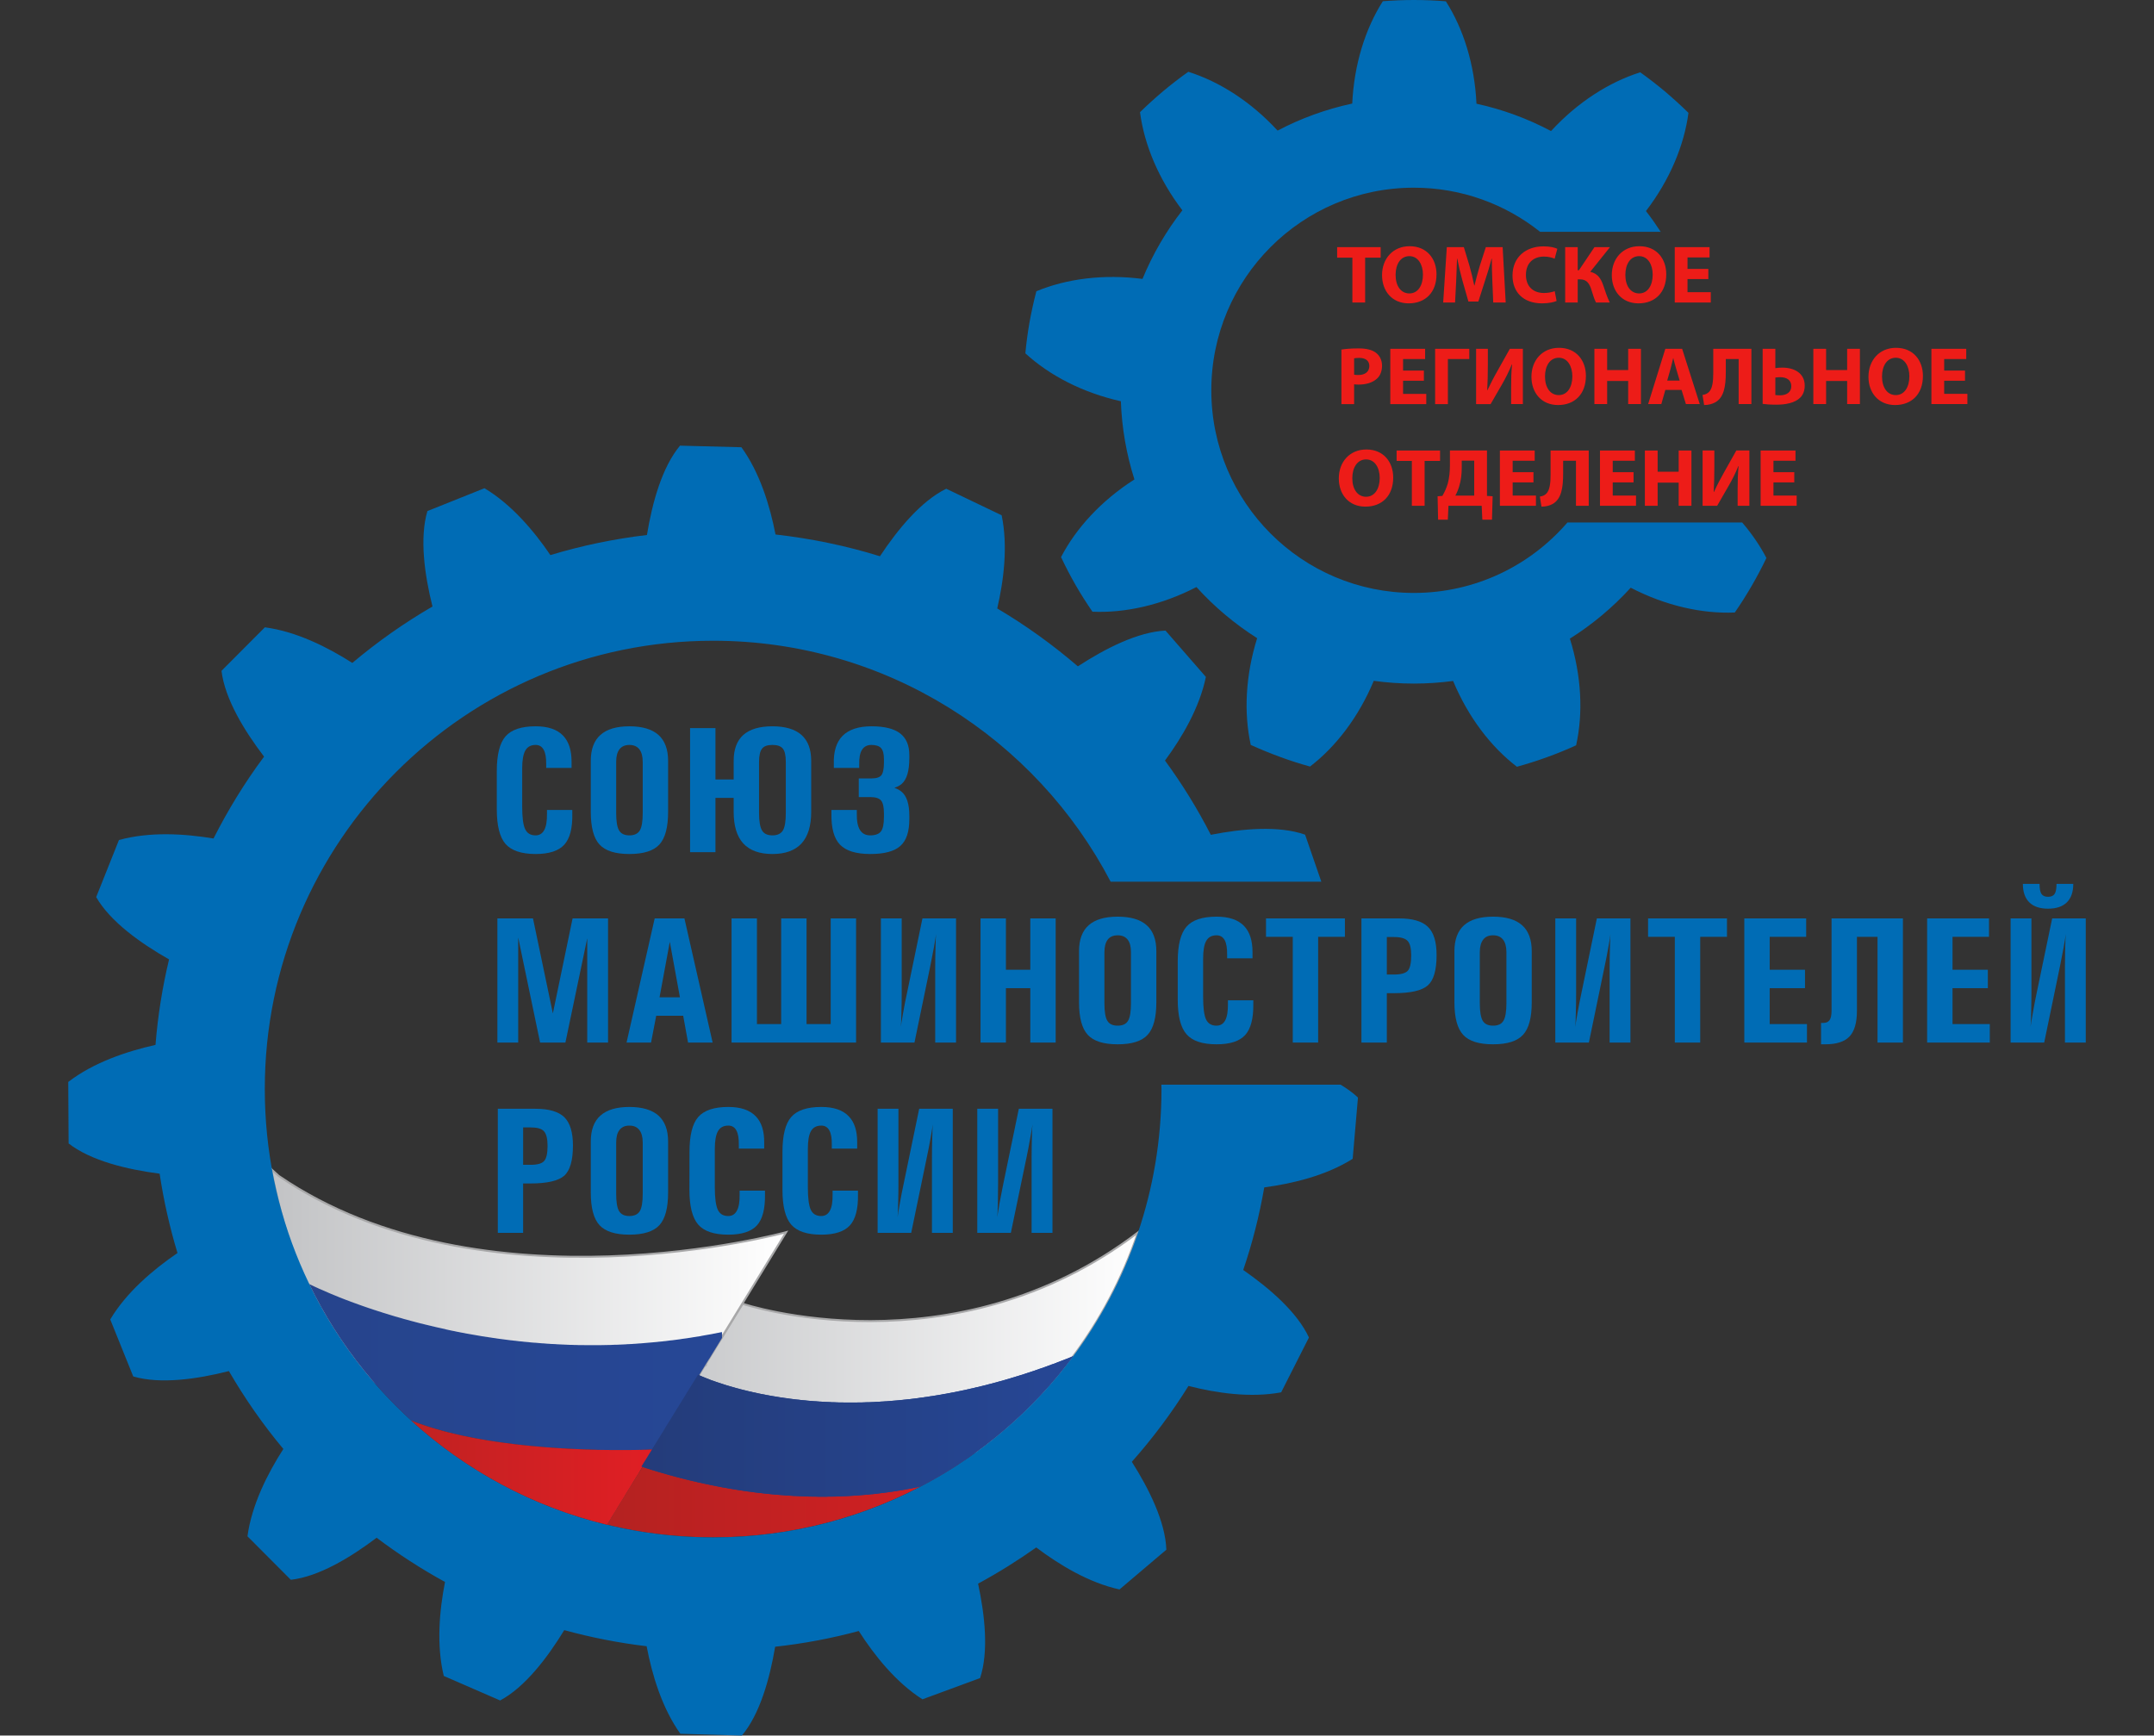
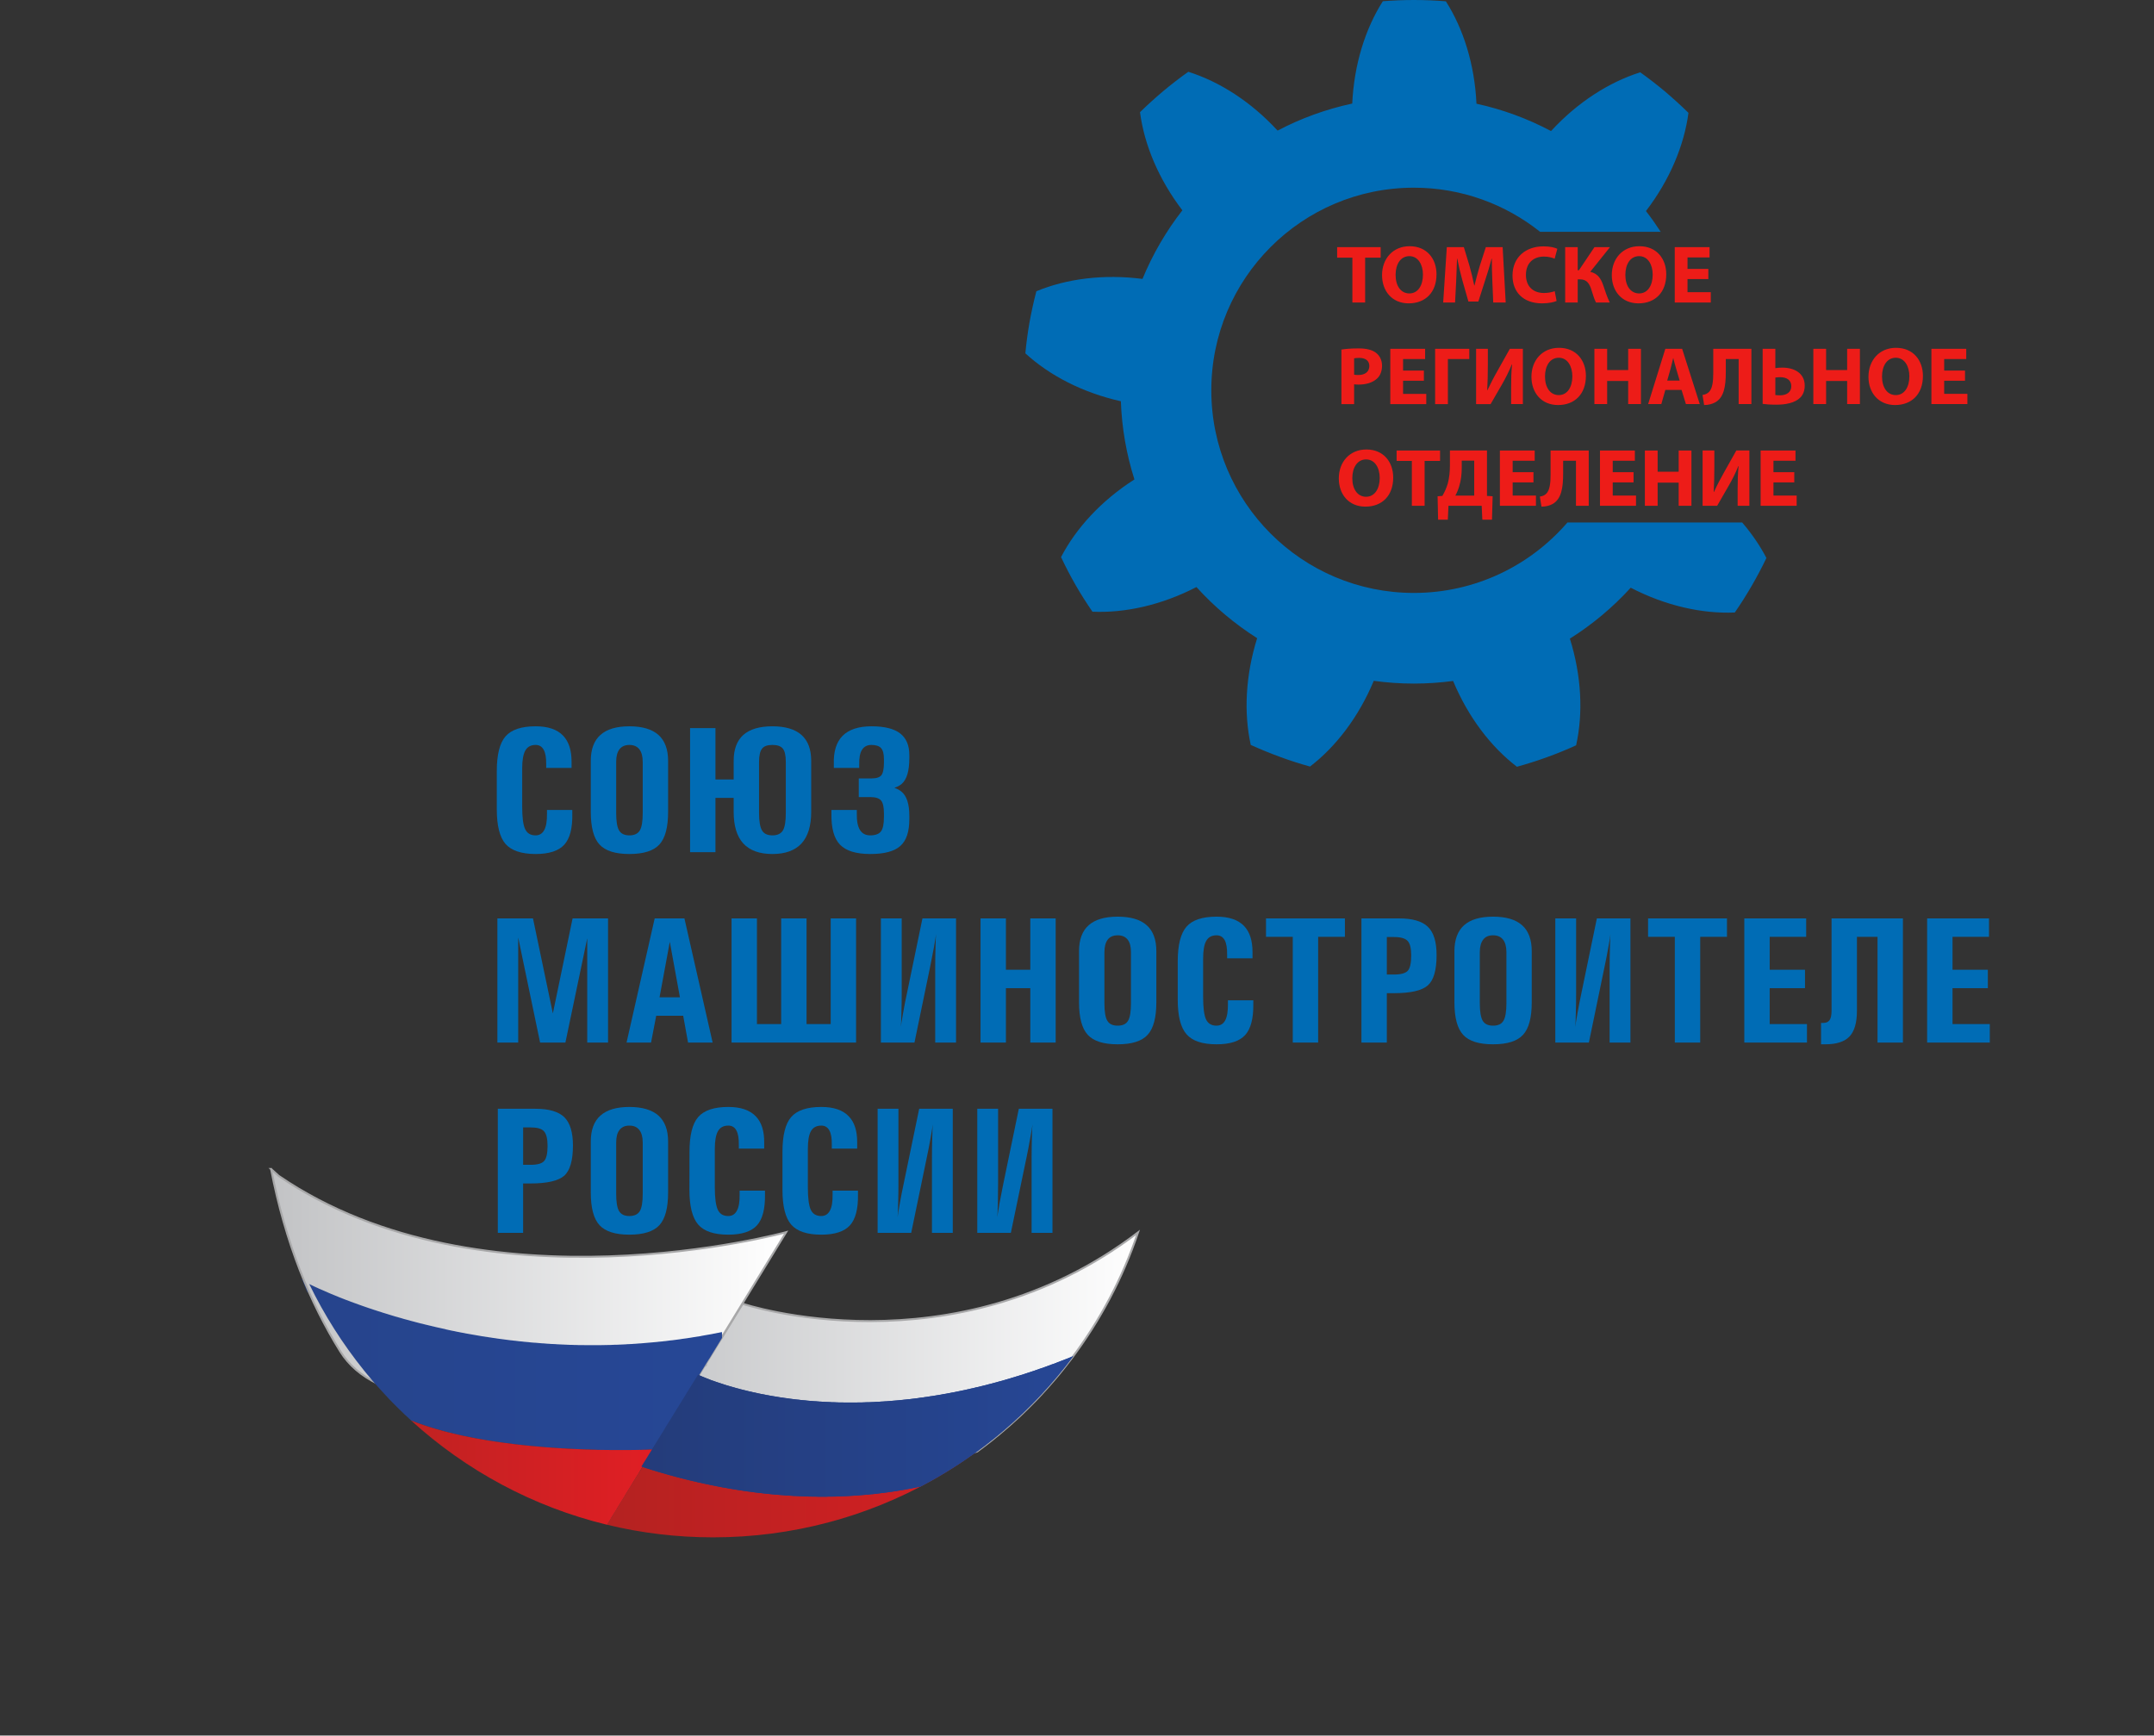
<svg xmlns="http://www.w3.org/2000/svg" xml:space="preserve" width="297mm" height="239.323mm" style="shape-rendering:geometricPrecision; text-rendering:geometricPrecision; image-rendering:optimizeQuality; fill-rule:evenodd; clip-rule:evenodd" viewBox="0 0 29700 23932">
  <rect x="0" y="0" width="29700" height="23932" fill="#333333" stroke="none" />
  <defs>
    <style type="text/css">  .str0 {stroke:#A8A8A9;stroke-width:27.31} .fil6 {fill:#006CB5} .fil4 {fill:#243C78} .fil3 {fill:#233B77} .fil9 {fill:#ED1C18;fill-rule:nonzero} .fil5 {fill:url(#id0)} .fil8 {fill:url(#id1)} .fil7 {fill:url(#id2)} .fil1 {fill:url(#id3)} .fil0 {fill:url(#id4)} .fil2 {fill:url(#id5)}  </style>
    <linearGradient id="id0" gradientUnits="userSpaceOnUse" x1="3737.84" y1="17720.9" x2="10839.1" y2="17720.9">
      <stop offset="0" style="stop-opacity:1; stop-color:#C2C3C5" />
      <stop offset="1" style="stop-opacity:1; stop-color:white" />
    </linearGradient>
    <linearGradient id="id1" gradientUnits="userSpaceOnUse" x1="5670.38" y1="20302.6" x2="9254.6" y2="20302.6">
      <stop offset="0" style="stop-opacity:1; stop-color:#C02222" />
      <stop offset="1" style="stop-opacity:1; stop-color:#E31E24" />
    </linearGradient>
    <linearGradient id="id2" gradientUnits="userSpaceOnUse" x1="4265.18" y1="18850.2" x2="9952.85" y2="18850.2">
      <stop offset="0" style="stop-opacity:1; stop-color:#26448C" />
      <stop offset="1" style="stop-opacity:1; stop-color:#264796" />
    </linearGradient>
    <linearGradient id="id3" gradientUnits="userSpaceOnUse" x1="9117.1" y1="18558.9" x2="15768.2" y2="18558.9">
      <stop offset="0" style="stop-opacity:1; stop-color:#C6C7C9" />
      <stop offset="1" style="stop-opacity:1; stop-color:white" />
    </linearGradient>
    <linearGradient id="id4" gradientUnits="userSpaceOnUse" x1="8369.12" y1="19097.2" x2="15691.6" y2="19097.2">
      <stop offset="0" style="stop-opacity:1; stop-color:#B42221" />
      <stop offset="1" style="stop-opacity:1; stop-color:#E31E24" />
    </linearGradient>
    <linearGradient id="id5" gradientUnits="objectBoundingBox" x1="0%" y1="47.869%" x2="104.047%" y2="47.869%">
      <stop offset="0" style="stop-opacity:1; stop-color:#243C7A" />
      <stop offset="1" style="stop-opacity:1; stop-color:#264796" />
    </linearGradient>
  </defs>
  <g id="Слой_x0020_1">
    <path class="fil0" d="M8804 20316l-29 48 -30 48 -29 48 -30 48 -29 48 -30 48 -29 48 -30 48 -29 48 -29 48 -30 48 -29 48 -30 48 -29 48 -23 37 1 0c469,114 959,174 1463,174 1090,0 2115,-282 3004,-778l19 -11c28,-15 55,-31 82,-46l1 -1 4 -2 1 -1 0 0 2 -1 1 -1 2 -1 0 0 2 -1 1 -1 2 -1 0 0 1 -1 2 -1 1 0 1 -1 1 0 3 -2 5 -3 6 -4 6 -3 2 -1 0 0 2 -2 2 -1 0 0 2 -1 2 -1 2 -1 2 -1 2 -1 0 -1 2 -1 2 -1 2 -1 3 -2 1 0 1 -1 2 -2 4 -2 1 0 1 -1 2 -1 10 -6 2 -1 2 -2c14,-8 28,-17 42,-25l2 -2 2 -1 1 0 1 -1 2 -1 2 -1 4 -3 0 0 2 -1 16 -10 9 -6 13 -8 2 -1 3 -2 1 -1 1 0c14,-9 28,-18 43,-28l1 0 0 -1 5 -3 1 -1 2 -1 1 0 0 -1 2 -1 1 0 2 -1 1 -1 2 -1 1 -1 0 0 2 -1 1 -1 2 -1 1 -1 2 -1 1 -1 1 0 1 -1 14 -9 2 -2 9 -5 4 -4 2 0 1 -1 1 -1 1 0 1 -1 2 -1 1 -1 2 -1 1 -1 1 -1 0 0 2 -1 1 -1 2 -1 1 -1 2 -1 1 -1 0 0 2 -1 1 -1 2 -1 1 -1 2 -1 1 -1 0 0 2 -1 1 -1 3 -2 2 -1 1 -1 0 0 2 -1 4 -3 1 -1c40,-27 80,-54 119,-82l1 -1 1 -1 3 -2 1 0 0 -1 2 -1 1 0 2 -1 1 -1 1 -1 2 -1 0 0 1 -1 1 -1 2 -1 1 -1 1 -1 2 -1 0 -1 1 0 2 -1 1 -1 1 -1 2 -1 1 -1 1 -1 0 0 2 -1 1 -1 1 -1 2 -1 1 -1 2 -1 0 0 1 -1 1 -1 2 -1 1 -1 1 -1 2 -1 2 -2 2 -1 1 -1 2 -1 0 0 0 -1 1 0 0 0 1 0 0 -1 0 0 1 0 0 0 1 -1 0 0 1 0 0 -1 0 0 1 0 0 -1 1 0 0 0 1 -1 0 0 1 0 0 -1 1 0 0 0 1 -1 0 0 0 0 0 0 1 -1 0 0 1 0 0 -1 1 0 0 0 1 -1 0 0 1 0 0 -1 0 0 1 0 0 -1 1 0 0 0 1 -1 0 0 0 0 1 0 0 -1 1 0 0 0 0 -1 1 0 0 0 1 -1 0 0 1 0 0 -1 1 0 0 0 1 -1 0 0 1 -1 1 -1 1 0 5 -4 1 -1 2 -1 0 0 1 -1 1 -1 6 -4 0 0 5 -4 1 -1 2 -1 1 -1 0 0 2 -2 2 -1 1 -1 1 -1 2 -1 0 0c12,-8 23,-17 35,-26l0 0 21 -16 1 -1 0 0c51,-38 101,-78 150,-118l1 -1 1 0 0 -1c21,-17 42,-34 63,-51l1 -1 0 0 1 -1 19 -16 1 -1 0 0 1 0 0 -1c360,-303 684,-646 966,-1022l17 -22 -1 0 -25 10 -24 10c-8,3 -16,6 -24,10 -8,3 -16,6 -24,9 -9,4 -17,7 -25,10 -8,3 -16,6 -24,9l-24 9 -25 10c-8,3 -16,6 -24,9 -8,3 -16,6 -24,10 -8,3 -16,5 -24,9 -8,3 -17,5 -25,8l-24 9 -24 9c-8,3 -16,6 -24,9 -9,3 -17,6 -25,9 -8,3 -16,6 -24,9 -8,2 -16,5 -24,8l-25 8 -24 9c-8,3 -16,6 -24,8 -8,3 -16,6 -24,9 -9,3 -17,5 -25,8 -8,3 -16,5 -24,8l-24 8 -25 8c-8,3 -16,5 -24,8 -8,3 -16,5 -24,8 -8,3 -16,5 -24,8 -9,2 -17,5 -25,7l-24 8 -24 7c-8,3 -16,5 -25,8 -8,2 -16,5 -24,7 -8,3 -16,5 -24,7 -8,3 -16,5 -24,8l-25 7c-8,2 -16,4 -24,7 -8,2 -16,5 -24,7l-24 7c-9,2 -17,4 -25,7 -8,2 -16,4 -24,6l-24 7c-8,2 -17,4 -25,7 -8,2 -16,4 -24,6 -8,3 -16,5 -24,7 -8,2 -16,4 -24,6l-25 6 -24 7c-8,2 -16,4 -24,6 -8,2 -17,4 -25,6 -8,2 -16,4 -24,6 -8,2 -16,4 -24,6l-24 6c-8,1 -17,3 -25,5 -8,2 -16,4 -24,6 -8,2 -16,4 -24,6 -8,2 -16,3 -25,5l-24 6 -24 5c-8,2 -16,4 -24,6l-25 5c-8,2 -16,3 -24,5 -8,2 -16,3 -24,5l-24 5c-9,2 -17,3 -25,5 -8,2 -16,3 -24,5 -8,2 -16,3 -24,5 -8,1 -16,3 -25,4l-24 5c-8,1 -16,3 -24,4 -8,2 -16,3 -24,5 -9,1 -17,3 -25,4 -8,2 -16,3 -24,4l-24 5c-8,1 -16,3 -25,4 -8,1 -16,3 -24,4l-24 4c-8,1 -16,3 -24,4l-25 4c-8,1 -16,2 -24,3 -8,2 -16,3 -24,4l-25 4c-8,1 -16,2 -24,3l-24 4 -24 3c-8,1 -17,2 -25,3l-24 4c-8,1 -16,2 -24,3l-24 3c-9,1 -17,2 -25,3 -8,1 -16,2 -24,3l-24 3c-8,0 -16,1 -25,2l-24 3 -24 2c-8,1 -16,2 -24,3 -9,1 -17,2 -25,2 -8,1 -16,2 -24,3l-24 2c-8,1 -16,1 -25,2 -8,1 -16,2 -24,2 -8,1 -16,1 -24,2 -8,1 -16,1 -24,2l-25 2c-8,0 -16,1 -24,2 -8,0 -16,1 -24,1 -8,1 -16,1 -25,2 -8,0 -16,1 -24,1l-24 2c-8,0 -16,1 -24,1 -8,1 -17,1 -25,1 -8,1 -16,1 -24,2l-24 1c-8,0 -16,0 -24,1 -9,0 -17,0 -25,1 -8,0 -16,0 -24,0l-24 1 -25 1c-8,0 -16,0 -24,1 -8,0 -16,0 -24,0 -8,0 -16,0 -24,0l-25 1c-8,0 -16,0 -24,0l-24 0c-8,0 -16,0 -25,0l-24 0c-8,0 -16,0 -24,0 -8,0 -16,0 -24,0 -9,0 -17,0 -25,0 -8,0 -16,-1 -24,-1 -8,0 -16,0 -24,0 -8,0 -17,0 -25,0 -8,-1 -16,-1 -24,-1 -8,0 -16,-1 -24,-1 -8,0 -16,0 -24,-1 -8,0 -17,0 -25,0 -8,-1 -16,-1 -24,-2l-24 -1c-8,0 -16,0 -24,-1 -9,0 -17,0 -25,-1 -8,0 -16,-1 -24,-1l-24 -2c-8,0 -17,-1 -25,-1 -8,-1 -16,-1 -24,-2 -8,0 -16,-1 -24,-2l-24 -1c-9,-1 -17,-2 -25,-2 -8,-1 -16,-1 -24,-2 -8,-1 -16,-2 -24,-2l-25 -2c-8,-1 -16,-2 -24,-3 -8,0 -16,-1 -24,-2 -8,-1 -16,-2 -24,-2l-25 -3c-8,-1 -16,-2 -24,-3 -8,0 -16,-1 -24,-2l-25 -3c-8,-1 -16,-2 -24,-3l-24 -3c-8,-1 -16,-2 -24,-3 -8,-1 -17,-2 -25,-4l-24 -3c-8,-1 -16,-2 -24,-3l-24 -4c-9,-1 -17,-2 -25,-3 -8,-2 -16,-3 -24,-4l-24 -4c-8,-1 -17,-3 -25,-4 -8,-1 -16,-3 -24,-4l-24 -4c-8,-2 -16,-3 -24,-4l-25 -5 -24 -4c-8,-2 -16,-3 -24,-5 -8,-1 -16,-3 -25,-5l-24 -4c-8,-2 -16,-4 -24,-5 -8,-2 -16,-4 -24,-5l-25 -6c-8,-1 -16,-3 -24,-5 -8,-2 -16,-3 -24,-5 -8,-2 -17,-4 -24,-6l-25 -5c-8,-2 -16,-4 -24,-6 -8,-2 -16,-4 -24,-6 -9,-2 -17,-4 -25,-6l-24 -6 -24 -6 -24 -7c-9,-2 -17,-4 -25,-6 -8,-3 -16,-5 -24,-7 -8,-2 -16,-4 -24,-7 -9,-2 -16,-4 -25,-7 -8,-2 -16,-4 -24,-7 -8,-2 -16,-5 -24,-7 -8,-2 -17,-5 -24,-7 -9,-3 -17,-5 -25,-8 -8,-3 -16,-5 -24,-8 -8,-2 -16,-5 -24,-8 -8,-2 -17,-5 -25,-8 -8,-2 -16,-5 -24,-8 -8,-3 -16,-5 -24,-8 -8,-3 -17,-6 -24,-9 -9,-3 -17,-6 -25,-8 -8,-4 -16,-7 -24,-9 -8,-4 -16,-7 -24,-10 -9,-3 -17,-6 -24,-9 -9,-3 -17,-7 -25,-10 -8,-3 -16,-7 -24,-10 -9,-3 -17,-7 -24,-10 -10,-4 -18,-8 -25,-11 -5,-2 -9,-4 -13,-6l-7 13 -30 48 -29 48 -30 47 -29 48 -29 48 -30 48 -29 48 -30 48 -29 48 -30 48 -29 48 -30 48 -29 48 -30 48 -29 48 -29 48 -30 48 -29 48 -30 48 -29 48 -30 48 -29 48 -30 48 -29 48 -30 48 -29 48 -29 48 -30 47zm1721 -2261l-2 -1 2 1 0 0zm-230 -60l-8 -2 4 1 4 1z" />
    <path class="fil1 str0" d="M9117 19807c0,0 2758,680 4355,208l15 -11c28,-21 56,-42 84,-63 15,-11 29,-22 43,-33 23,-18 45,-35 68,-53 15,-12 31,-25 46,-38 25,-19 49,-39 73,-60 16,-13 32,-27 48,-41 21,-17 41,-34 61,-52 16,-14 32,-29 48,-43 20,-18 39,-35 59,-53 18,-17 36,-34 55,-51 17,-17 35,-34 53,-51 18,-17 36,-35 53,-52 17,-16 33,-33 49,-49 19,-19 39,-39 58,-59 14,-15 29,-31 44,-46 20,-21 40,-42 59,-64 14,-15 27,-30 41,-45 20,-22 40,-44 59,-67 12,-13 24,-27 36,-41 21,-24 42,-49 63,-74 11,-13 21,-26 32,-39 21,-25 41,-50 61,-76 10,-13 21,-26 31,-40 21,-27 42,-54 63,-81 393,-522 705,-1107 917,-1738 -2561,1948 -5451,983 -5451,983l-1123 1829z" />
    <path class="fil2" d="M9164 19703l-24 40 -25 39 -24 40 -24 39 -25 39 -24 40 -24 39 -24 40 -25 39 -24 40 -24 39 -25 39 -24 40 -4 7 4 2c8,2 16,5 24,7l25 8 24 8c8,2 16,5 24,7 8,3 17,6 25,8 8,3 16,5 24,8 8,2 16,4 24,7l24 7 25 8c8,2 16,5 24,7l24 7c8,2 16,5 25,7l24 7 24 7c8,2 16,5 24,7 8,2 17,4 25,7 8,2 16,4 24,6 8,2 16,5 24,7l24 6c9,2 17,5 25,7 8,2 16,4 24,6 8,3 16,4 24,7 8,2 16,4 25,6l24 6c8,2 16,4 24,6 8,2 16,4 24,6 9,2 17,4 25,6 8,2 16,4 24,6l24 6 25 5c8,2 16,4 24,6 8,2 16,4 24,6 8,1 16,3 24,5l25 5c8,2 16,4 24,6 8,2 16,3 24,5 8,2 16,4 25,5 8,2 16,4 24,5l24 5 24 5c8,2 17,4 25,5 8,2 16,4 24,5 8,2 16,3 24,5l24 4c9,2 17,4 25,5 8,2 16,3 24,5 8,1 16,3 24,4 8,1 16,3 25,4l24 5c8,1 16,2 24,4 8,1 16,3 24,4 9,1 17,3 25,4 8,1 16,3 24,4l24 4c8,1 16,2 25,4 8,1 16,2 24,4 8,1 16,2 24,3 8,1 16,2 24,4l25 3c8,1 16,3 24,4l24 3c8,1 16,2 25,3l24 3c8,2 16,3 24,4 8,1 16,2 24,3 8,1 16,2 25,3l24 2 24 3c8,1 16,2 24,3l25 3c8,1 16,1 24,2l24 3c8,1 17,1 25,2 8,1 16,2 24,3 8,1 16,1 24,2 8,1 16,1 24,2l25 2c8,1 16,2 24,2l24 2c8,1 16,1 25,2l24 2c8,0 16,1 24,2 8,0 16,1 24,1 9,1 17,1 25,2l24 1 24 2c8,0 16,1 24,1 9,0 17,1 25,1l24 1 24 1c8,1 17,1 25,1 8,1 16,1 24,1 8,1 16,1 24,1l24 1c9,0 17,0 25,1l24 0c8,0 16,0 24,1l25 0c8,0 16,0 24,0l24 1c8,0 16,0 24,0l25 0c8,0 16,0 24,0l24 0 25 0 24 -1c8,0 16,0 24,0l24 0c9,-1 17,-1 25,-1l24 0c8,-1 16,-1 24,-1 8,0 16,-1 24,-1l25 -1 24 -1c8,0 16,0 24,-1 9,0 16,0 25,-1l24 -1c8,0 16,-1 24,-1l24 -2c9,0 17,-1 25,-1l24 -2c8,0 16,-1 24,-1 8,-1 16,-1 25,-2l24 -2c8,0 16,-1 24,-2l24 -2c9,0 17,-1 25,-2l24 -2c8,-1 16,-1 24,-2 8,-1 16,-2 25,-3l24 -2c8,-1 16,-2 24,-2l24 -3 25 -3c8,-1 16,-2 24,-3l24 -3c8,-1 16,-2 24,-3l25 -3 24 -3c8,-1 16,-2 24,-3l25 -4c8,-1 16,-2 24,-3 8,-1 16,-2 24,-4l24 -3c9,-2 17,-3 25,-4 8,-1 16,-3 24,-4l24 -4 25 -4c8,-1 16,-3 24,-4 8,-2 16,-3 24,-5l24 -4 25 -5c8,-1 16,-3 24,-4 8,-2 16,-3 24,-5l25 -5c8,-1 16,-3 24,-5 8,-1 16,-3 24,-5l24 -5 11 -2c830,-434 1548,-1051 2103,-1797l-1 0 -25 10 -24 10c-8,3 -16,6 -24,10 -8,3 -16,6 -24,9 -9,4 -17,7 -25,10 -8,3 -16,6 -24,9l-24 9 -25 10c-8,3 -16,6 -24,9 -8,3 -16,6 -24,10 -8,3 -16,5 -24,9 -8,3 -17,5 -25,8l-24 9 -24 9c-8,3 -16,6 -24,9 -9,3 -17,6 -25,9 -8,3 -16,6 -24,9 -8,2 -16,5 -24,8l-25 8 -24 9c-8,3 -16,6 -24,8 -8,3 -16,6 -24,9 -9,3 -17,5 -25,8 -8,3 -16,5 -24,8l-24 8 -25 8c-8,3 -16,5 -24,8 -8,3 -16,5 -24,8 -8,3 -16,5 -24,8 -9,2 -17,5 -25,7l-24 8 -24 7c-8,3 -16,5 -25,8 -8,2 -16,5 -24,7 -8,3 -16,5 -24,7 -8,3 -16,5 -24,8l-25 7c-8,2 -16,4 -24,7 -8,2 -16,5 -24,7l-24 7c-9,2 -17,4 -25,7 -8,2 -16,4 -24,6l-24 7c-8,2 -17,4 -25,7 -8,2 -16,4 -24,6 -8,3 -16,5 -24,7 -8,2 -16,4 -24,6l-25 6 -24 7c-8,2 -16,4 -24,6 -8,2 -17,4 -25,6 -8,2 -16,4 -24,6 -8,2 -16,4 -24,6l-24 6c-8,1 -17,3 -25,5 -8,2 -16,4 -24,6 -8,2 -16,4 -24,6 -8,2 -16,3 -25,5l-24 6 -24 5c-8,2 -16,4 -24,6l-25 5c-8,2 -16,3 -24,5 -8,2 -16,3 -24,5l-24 5c-9,2 -17,3 -25,5 -8,2 -16,3 -24,5 -8,2 -16,3 -24,5 -8,1 -16,3 -25,4l-24 5c-8,1 -16,3 -24,4 -8,2 -16,3 -24,5 -9,1 -17,3 -25,4 -8,2 -16,3 -24,4l-24 5c-8,1 -16,3 -25,4 -8,1 -16,3 -24,4l-24 4c-8,1 -16,3 -24,4l-25 4c-8,1 -16,2 -24,3 -8,2 -16,3 -24,4l-25 4c-8,1 -16,2 -24,3l-24 4 -24 3c-8,1 -17,2 -25,3l-24 4c-8,1 -16,2 -24,3l-24 3c-9,1 -17,2 -25,3 -8,1 -16,2 -24,3l-24 3c-8,0 -16,1 -25,2l-24 3 -24 2c-8,1 -16,2 -24,3 -9,1 -17,2 -25,2 -8,1 -16,2 -24,3l-24 2c-8,1 -16,1 -25,2 -8,1 -16,2 -24,2 -8,1 -16,1 -24,2 -8,1 -16,1 -24,2l-25 2c-8,0 -16,1 -24,2 -8,0 -16,1 -24,1 -8,1 -16,1 -25,2 -8,0 -16,1 -24,1l-24 2c-8,0 -16,1 -24,1 -8,1 -17,1 -25,1 -8,1 -16,1 -24,2l-24 1c-8,0 -16,0 -24,1 -9,0 -17,0 -25,1 -8,0 -16,0 -24,0l-24 1 -25 1c-8,0 -16,0 -24,1 -8,0 -16,0 -24,0 -8,0 -16,0 -24,0l-25 1c-8,0 -16,0 -24,0l-24 0c-8,0 -16,0 -25,0l-24 0c-8,0 -16,0 -24,0 -8,0 -16,0 -24,0 -9,0 -17,0 -25,0 -8,0 -16,-1 -24,-1 -8,0 -16,0 -24,0 -8,0 -17,0 -25,0 -8,-1 -16,-1 -24,-1 -8,0 -16,-1 -24,-1 -8,0 -16,0 -24,-1 -8,0 -17,0 -25,0 -8,-1 -16,-1 -24,-2l-24 -1c-8,0 -16,0 -24,-1 -9,0 -17,0 -25,-1 -8,0 -16,-1 -24,-1l-24 -2c-8,0 -17,-1 -25,-1 -8,-1 -16,-1 -24,-2 -8,0 -16,-1 -24,-2l-24 -1c-9,-1 -17,-2 -25,-2 -8,-1 -16,-1 -24,-2 -8,-1 -16,-2 -24,-2l-25 -2c-8,-1 -16,-2 -24,-3 -8,0 -16,-1 -24,-2 -8,-1 -16,-2 -24,-2l-25 -3c-8,-1 -16,-2 -24,-3 -8,0 -16,-1 -24,-2l-25 -3c-8,-1 -16,-2 -24,-3l-24 -3c-8,-1 -16,-2 -24,-3 -8,-1 -17,-2 -25,-4l-24 -3c-8,-1 -16,-2 -24,-3l-24 -4c-9,-1 -17,-2 -25,-3 -8,-2 -16,-3 -24,-4l-24 -4c-8,-1 -17,-3 -25,-4 -8,-1 -16,-3 -24,-4l-24 -4c-8,-2 -16,-3 -24,-4l-25 -5 -24 -4c-8,-2 -16,-3 -24,-5 -8,-1 -16,-3 -25,-5l-24 -4c-8,-2 -16,-4 -24,-5 -8,-2 -16,-4 -24,-5l-25 -6c-8,-1 -16,-3 -24,-5 -8,-2 -16,-3 -24,-5 -8,-2 -17,-4 -24,-6l-25 -5c-8,-2 -16,-4 -24,-6 -8,-2 -16,-4 -24,-6 -9,-2 -17,-4 -25,-6l-24 -6 -24 -6 -24 -7c-9,-2 -17,-4 -25,-6 -8,-3 -16,-5 -24,-7 -8,-2 -16,-4 -24,-7 -9,-2 -16,-4 -25,-7 -8,-2 -16,-4 -24,-7 -8,-2 -16,-5 -24,-7 -8,-2 -17,-5 -24,-7 -9,-3 -17,-5 -25,-8 -8,-3 -16,-5 -24,-8 -8,-2 -16,-5 -24,-8 -8,-2 -17,-5 -25,-8 -8,-2 -16,-5 -24,-8 -8,-3 -16,-5 -24,-8 -8,-3 -17,-6 -24,-9 -9,-3 -17,-6 -25,-8 -8,-4 -16,-7 -24,-9 -8,-4 -16,-7 -24,-10 -9,-3 -17,-6 -24,-9 -9,-3 -17,-7 -25,-10 -8,-3 -16,-7 -24,-10 -9,-3 -17,-7 -24,-10 -10,-4 -18,-8 -25,-11 -14,-6 -22,-10 -24,-11l-1 0 -23 38 -24 39 -25 39 -24 40 -24 39 -25 40 -24 39 -24 40 -24 39 -25 39 -24 40 -24 39 -25 40 -24 39 -24 40 -24 39 -25 39 -24 40 -24 39z" />
    <path class="fil3" d="M4148 17642l0 -5c-8,-3 -8,-1 0,5z" />
    <path class="fil4" d="M4171 17656l0 -1 -3 -10c-9,-4 -15,-6 -20,-8l0 5c5,3 13,8 23,14z" />
    <path class="fil4" d="M4194 17714l0 -45c-8,-5 -16,-9 -23,-13l0 -1c4,11 12,31 23,59z" />
    <path class="fil4" d="M4217 17772l0 -91c-8,-4 -16,-8 -23,-12l0 45c7,17 14,36 23,58z" />
    <path class="fil4" d="M4240 17828l0 -135c-8,-4 -16,-8 -23,-12l0 91c7,17 15,36 23,56z" />
    <path class="fil5 str0" d="M3738 16120c198,1026 541,1852 954,2515 959,1543 5439,-32 5015,204l1132 -1848c0,0 -4179,1148 -6996,-776l-105 -95z" />
-     <path class="fil4" d="M4263 17883l0 -179c-8,-4 -16,-7 -23,-11l0 135c7,17 15,35 23,55z" />
    <g id="_1041729760">
      <path class="fil6" d="M7891 11169l0 51c4,200 -33,343 -111,428 -78,85 -209,128 -394,128 -196,0 -335,-47 -416,-139 -80,-93 -120,-252 -120,-477l0 -527c0,-227 40,-387 120,-479 81,-93 220,-139 416,-139 170,0 297,43 379,130 78,81 116,201 116,360l0 33 0 51 -350 0 0 -51c1,-89 -10,-156 -35,-200 -24,-44 -61,-66 -110,-66 -66,0 -113,25 -142,76 -29,50 -44,132 -44,246l0 527c0,149 13,252 40,310 27,59 75,88 145,88 53,0 94,-25 120,-75 26,-49 38,-124 37,-224l0 -51 349 0z" />
      <path class="fil6" d="M8822 11451c27,-45 40,-126 40,-241l0 -704c0,-77 -16,-135 -47,-175 -31,-39 -77,-59 -137,-59 -60,0 -105,20 -136,59 -31,40 -46,98 -46,175l0 704c0,115 13,196 40,241 27,45 74,68 142,68 69,0 117,-23 144,-68zm-556 194c-80,-87 -120,-237 -120,-450l0 -704c0,-159 44,-278 133,-357 88,-79 221,-119 399,-119 178,0 312,40 401,119 88,79 133,198 133,357l0 704c0,213 -40,363 -120,450 -80,87 -218,131 -414,131 -195,0 -332,-44 -412,-131z" />
      <path class="fil6" d="M10507 10324c-27,34 -41,95 -41,182l0 704c0,115 14,196 41,241 26,45 74,68 143,68 69,0 118,-23 145,-68 27,-45 40,-126 40,-241l0 -704c0,-87 -13,-148 -40,-182 -27,-35 -76,-52 -145,-52 -69,0 -117,17 -143,52zm-992 -284l174 0 176 0 0 708 251 0 0 -256c0,-160 45,-279 133,-358 89,-79 223,-119 401,-119 178,0 312,40 401,119 89,79 134,198 134,357l0 704c0,194 -45,339 -134,436 -89,96 -223,145 -401,145 -178,0 -312,-49 -401,-145 -88,-96 -133,-242 -133,-435l0 -194 -251 0 0 749 -175 0 -175 0 0 -1711z" />
      <path class="fil6" d="M11583 11648c-83,-85 -122,-228 -119,-428l0 -51 350 0 0 51c-2,100 13,175 43,224 31,50 78,75 142,75 71,0 121,-19 148,-55 28,-37 41,-104 41,-201l0 -47c0,-87 -13,-146 -40,-178 -26,-31 -76,-47 -150,-47l-157 0 0 -257 173 0c69,0 116,-15 139,-45 23,-29 35,-89 35,-177l0 -44c0,-72 -13,-122 -39,-152 -26,-29 -71,-44 -135,-44 -57,0 -99,22 -128,66 -28,44 -41,111 -39,200l0 51 -350 0 0 -51c-6,-175 35,-305 121,-392 87,-87 220,-131 399,-131 177,0 308,32 393,97 85,65 128,164 128,298l0 44c0,176 -35,295 -106,356 -25,22 -59,40 -100,53 38,14 69,30 94,50 75,59 112,171 112,335l0 48c0,173 -41,296 -124,369 -82,74 -220,111 -413,111 -197,0 -336,-43 -418,-128z" />
    </g>
    <g id="_638698224">
      <polygon class="fil6" points="7145,14376 7002,14376 6858,14376 6858,12664 7103,12664 7349,12664 7623,13974 7623,13974 7895,12664 8139,12664 8384,12664 8384,14376 8241,14376 8097,14376 8097,12938 8097,12938 7796,14376 7621,14376 7447,14376 7146,12932 7145,12932 " />
      <path class="fil6" d="M9094 13752l281 0 -140 -768 1 0 -142 768zm-67 -1088l205 0 205 0 389 1712 -169 0 -170 0 -67 -370 -372 0 -71 370 -168 0 -170 0 388 -1712z" />
      <polygon class="fil6" points="10087,14376 10087,12664 10262,12664 10437,12664 10437,14121 10771,14121 10771,12664 10945,12664 11121,12664 11121,14121 11454,14121 11454,12664 11629,12664 11804,12664 11804,14376 " />
      <path class="fil6" d="M12609 14376l-232 0 -231 0 0 -1712 143 0 144 0 0 1037c0,81 -1,171 -4,271 -2,99 -5,162 -8,189 3,-29 13,-93 31,-191 17,-99 34,-186 51,-262l216 -1044 231 0 232 0 0 1712 -143 0 -144 0 0 -1037c0,-83 1,-174 4,-273 2,-100 5,-162 8,-187 -3,29 -14,93 -31,191 -18,98 -35,185 -51,261l-216 1045z" />
      <polygon class="fil6" points="13520,12664 13695,12664 13870,12664 13870,13372 14206,13372 14206,12664 14381,12664 14556,12664 14556,14376 14382,14376 14206,14376 14206,13626 13870,13626 13870,14376 13696,14376 13520,14376 " />
      <path class="fil6" d="M15554 14075c27,-45 40,-125 40,-241l0 -704c0,-76 -15,-135 -46,-174 -32,-40 -77,-59 -137,-59 -60,0 -106,19 -137,59 -30,39 -46,98 -46,174l0 704c0,116 13,196 40,241 27,46 75,68 143,68 69,0 116,-22 143,-68zm-556 194c-80,-87 -120,-237 -120,-449l0 -704c0,-159 44,-279 133,-358 89,-79 222,-118 400,-118 178,0 311,39 400,118 89,79 133,199 133,358l0 704c0,212 -40,362 -120,449 -80,88 -218,131 -413,131 -195,0 -333,-43 -413,-131z" />
      <path class="fil6" d="M17281 13793l0 51c3,200 -35,343 -112,428 -78,86 -209,128 -394,128 -197,0 -335,-46 -415,-139 -81,-92 -121,-251 -121,-476l0 -527c0,-228 40,-387 121,-480 80,-92 218,-138 415,-138 170,0 297,43 379,129 78,81 116,201 116,361l0 33 0 51 -350 0 0 -51c1,-89 -10,-156 -34,-200 -25,-44 -62,-66 -112,-66 -65,0 -112,25 -141,75 -30,51 -44,133 -44,247l0 527c0,148 13,252 40,310 27,58 75,87 145,87 53,0 94,-25 120,-74 26,-50 38,-125 37,-225l0 -51 350 0z" />
      <polygon class="fil6" points="17825,12918 17456,12918 17456,12791 17456,12664 18544,12664 18544,12791 18544,12918 18175,12918 18175,14376 18000,14376 17825,14376 " />
      <path class="fil6" d="M19122 13438l100 0c94,0 157,-18 189,-52 31,-35 47,-105 47,-211 0,-98 -16,-165 -49,-200 -33,-36 -95,-54 -187,-54l-100 0 0 517zm-350 -774l175 0 344 0c186,0 319,39 398,117 80,77 119,207 119,389 0,207 -40,346 -120,417 -80,72 -236,108 -466,108l-100 0 0 681 -174 0 -176 0 0 -1712z" />
      <path class="fil6" d="M20730 14075c27,-45 41,-125 41,-241l0 -704c0,-76 -16,-135 -47,-174 -32,-40 -77,-59 -137,-59 -60,0 -106,19 -136,59 -31,39 -47,98 -47,174l0 704c0,116 14,196 40,241 27,46 75,68 143,68 69,0 117,-22 143,-68zm-556 194c-80,-87 -120,-237 -120,-449l0 -704c0,-159 45,-279 133,-358 89,-79 222,-118 400,-118 178,0 311,39 400,118 89,79 133,199 133,358l0 704c0,212 -39,362 -120,449 -80,88 -217,131 -413,131 -195,0 -333,-43 -413,-131z" />
      <path class="fil6" d="M21908 14376l-231 0 -232 0 0 -1712 143 0 144 0 0 1037c0,81 -1,171 -4,271 -2,99 -5,162 -8,189 3,-29 14,-93 31,-191 18,-99 34,-186 51,-262l216 -1044 232 0 231 0 0 1712 -143 0 -144 0 0 -1037c0,-83 1,-174 4,-273 2,-100 5,-162 8,-187 -3,29 -13,93 -31,191 -18,98 -34,185 -51,261l-216 1045z" />
      <polygon class="fil6" points="23093,12918 22724,12918 22724,12791 22724,12664 23812,12664 23812,12791 23812,12918 23443,12918 23443,14376 23268,14376 23093,14376 " />
      <polygon class="fil6" points="24051,14376 24051,12664 24904,12664 24904,12791 24904,12918 24401,12918 24401,13372 24888,13372 24888,13499 24888,13626 24401,13626 24401,14121 24915,14121 24915,14248 24915,14376 " />
      <path class="fil6" d="M25888 12918l-284 0 0 1021c0,163 -34,280 -102,353 -69,72 -179,108 -332,108l-61 0 0 -295 33 0c39,0 67,-13 85,-39 18,-26 27,-68 27,-127l0 -1275 984 0 0 1712 -174 0 -176 0 0 -1458z" />
      <polygon class="fil6" points="26572,14376 26572,12664 27425,12664 27425,12791 27425,12918 26922,12918 26922,13372 27409,13372 27409,13499 27409,13626 26922,13626 26922,14121 27436,14121 27436,14248 27436,14376 " />
-       <path class="fil6" d="M28239 12530c-113,0 -199,-29 -258,-87 -59,-58 -89,-143 -89,-255l230 0c0,66 9,112 26,138 18,27 48,40 91,40 43,0 73,-13 91,-40 17,-26 26,-72 26,-138l231 0c0,112 -30,197 -89,255 -59,58 -145,87 -259,87zm-53 1846l-232 0 -231 0 0 -1712 142 0 145 0 0 1037c0,81 -2,171 -4,271 -2,99 -5,162 -8,189 3,-29 13,-93 31,-191 17,-99 34,-186 50,-262l217 -1044 231 0 232 0 0 1712 -143 0 -144 0 0 -1037c0,-83 1,-174 3,-273 3,-100 6,-162 9,-187 -3,29 -14,93 -31,191 -18,98 -35,185 -51,261l-216 1045z" />
    </g>
    <g id="_886717648">
      <path class="fil6" d="M7213 16062l100 0c95,0 158,-17 189,-52 32,-35 48,-105 48,-210 0,-98 -17,-165 -50,-201 -32,-36 -95,-53 -187,-53l-100 0 0 516zm-349 -773l174 0 345 0c186,0 318,39 398,116 79,78 119,208 119,390 0,206 -40,345 -120,417 -81,71 -236,107 -467,107l-100 0 0 681 -174 0 -175 0 0 -1711z" />
      <path class="fil6" d="M8822 16700c27,-45 40,-126 40,-241l0 -704c0,-77 -16,-135 -47,-174 -31,-40 -77,-60 -137,-60 -60,0 -105,20 -136,60 -31,39 -46,97 -46,174l0 704c0,115 13,196 40,241 27,45 74,68 142,68 69,0 117,-23 144,-68zm-556 194c-80,-87 -120,-237 -120,-450l0 -704c0,-159 44,-278 133,-357 88,-79 221,-119 399,-119 178,0 312,40 401,119 88,79 133,198 133,357l0 704c0,213 -40,363 -120,450 -80,87 -218,131 -414,131 -195,0 -332,-44 -412,-131z" />
      <path class="fil6" d="M10548 16418l0 51c3,200 -34,343 -111,428 -78,85 -209,128 -395,128 -196,0 -334,-46 -415,-139 -80,-93 -121,-252 -121,-477l1 -527c0,-227 40,-387 120,-479 81,-93 219,-139 415,-139 171,0 297,43 380,130 78,81 116,201 115,360l0 33 0 51 -350 0 0 -51c2,-89 -10,-156 -34,-200 -24,-44 -61,-66 -111,-66 -65,0 -113,25 -142,76 -29,50 -44,132 -44,246l0 527c0,149 14,252 41,311 27,58 75,87 144,87 54,0 94,-25 120,-75 27,-49 39,-124 37,-224l0 -51 350 0z" />
      <path class="fil6" d="M11830 16418l0 51c4,200 -34,343 -111,428 -78,85 -209,128 -394,128 -197,0 -335,-46 -416,-139 -80,-93 -120,-252 -120,-477l0 -527c0,-227 40,-387 120,-479 81,-93 219,-139 416,-139 170,0 297,43 379,130 78,81 116,201 115,360l0 33 0 51 -350 0 0 -51c2,-89 -9,-156 -34,-200 -24,-44 -61,-66 -111,-66 -65,0 -113,25 -142,76 -29,50 -43,132 -43,246l0 527c0,149 13,252 40,311 27,58 75,87 144,87 54,0 94,-25 120,-75 27,-49 39,-124 37,-224l0 -51 350 0z" />
      <path class="fil6" d="M12564 17000l-232 0 -231 0 0 -1711 143 0 144 0 0 1037c0,80 -1,171 -4,270 -2,100 -5,163 -8,189 3,-29 14,-93 31,-191 18,-98 34,-185 51,-261l216 -1044 232 0 231 0 0 1711 -143 0 -144 0 0 -1037c0,-82 1,-173 4,-273 2,-99 5,-161 8,-187 -3,30 -14,93 -31,191 -18,99 -34,186 -51,262l-216 1044z" />
      <path class="fil6" d="M13938 17000l-231 0 -232 0 0 -1711 143 0 144 0 0 1037c0,80 -1,171 -3,270 -3,100 -5,163 -9,189 4,-29 14,-93 31,-191 18,-98 35,-185 51,-261l216 -1044 232 0 232 0 0 1711 -143 0 -145 0 0 -1037c0,-82 2,-173 4,-273 2,-99 5,-161 9,-187 -4,30 -14,93 -32,191 -17,99 -34,186 -50,262l-217 1044z" />
    </g>
-     <path class="fil6" d="M16013 14957c0,20 2,40 2,60 0,1395 -462,2681 -1241,3716 -21,27 -42,54 -63,81 -10,14 -21,27 -31,40 -20,26 -40,51 -61,76 -11,13 -21,26 -32,39 -21,25 -42,50 -63,74 -12,14 -24,28 -36,41 -19,23 -39,45 -59,67 -14,15 -27,30 -41,45 -19,22 -39,43 -59,64 -15,15 -30,31 -44,46 -19,20 -39,40 -58,59 -16,16 -32,33 -49,49 -17,17 -35,35 -53,52 -18,17 -36,34 -53,51 -19,17 -37,34 -55,51 -20,18 -39,35 -59,53 -16,14 -32,29 -48,43 -20,18 -40,35 -61,52 -16,14 -32,28 -48,41 -24,21 -48,41 -73,60 -15,13 -31,26 -46,38 -23,18 -45,35 -68,53 -14,11 -28,22 -43,33 -28,21 -56,42 -84,63 -10,7 -20,14 -29,21 -29,21 -59,42 -88,63 -13,9 -26,18 -39,27 -32,21 -63,43 -95,63l-21 15c-33,21 -66,42 -98,63l-19 11c-41,26 -82,51 -124,75l-14 9c-34,20 -69,40 -104,59l-19 11c-889,496 -1914,778 -3004,778 -3415,0 -6182,-2768 -6182,-6182 0,-3414 2767,-6182 6182,-6182 2382,0 4449,1348 5481,3323l2905 0 -224 -649c-362,-127 -862,-84 -1300,2 -184,-359 -395,-701 -632,-1024 239,-323 477,-732 564,-1153l-557 -639c-385,19 -833,249 -1208,493 -346,-297 -717,-565 -1112,-798 91,-392 149,-863 61,-1285l-764 -366c-347,170 -667,558 -914,931 -463,-144 -945,-244 -1440,-300 -77,-396 -216,-852 -470,-1203l-847 -22c-249,299 -383,789 -456,1232 -457,54 -902,147 -1331,277 -227,-334 -536,-699 -909,-922l-787 315c-110,374 -39,879 70,1316 -391,227 -761,488 -1105,778 -342,-218 -772,-434 -1206,-491l-598 600c47,388 313,824 587,1183 -264,354 -496,732 -697,1129 -401,-67 -882,-96 -1304,21l-314 787c195,339 612,636 1005,859 -92,383 -155,777 -187,1179 -397,89 -856,243 -1203,511l5 848c309,240 807,359 1255,417 56,374 139,739 246,1094 -335,229 -703,540 -927,916l317 786c375,110 881,37 1319,-74 221,380 471,740 751,1074 -220,342 -436,771 -495,1204l598 600c387,-44 823,-308 1183,-580 298,225 613,429 943,610 -78,397 -120,873 -17,1296l777 338c343,-184 650,-587 884,-970 369,101 748,176 1136,222 75,397 213,854 465,1207l848 25c249,-296 384,-783 459,-1225 394,-43 779,-116 1153,-217 217,339 514,710 878,942l795 -293c120,-366 66,-865 -28,-1302 278,-150 545,-318 802,-499 321,242 727,487 1148,579l646 -548c-14,-385 -237,-835 -476,-1212 289,-326 550,-675 781,-1046 389,99 856,167 1278,88l383 -756c-162,-349 -540,-676 -906,-931 125,-368 222,-748 290,-1139 398,-53 856,-165 1219,-394l73 -845c-69,-65 -150,-123 -239,-177l-2472 0z" />
    <g id="_886716400">
      <path class="fil7" d="M6145 18329l-23 -5c-7,-1 -15,-3 -23,-5l-22 -5c-8,-1 -16,-3 -23,-5l-23 -5 -23 -5c-8,-2 -16,-4 -23,-6l-23 -5 -23 -6 -23 -5c-8,-2 -15,-4 -23,-6 -8,-1 -15,-3 -23,-5 -8,-2 -15,-4 -23,-6l-23 -6 -23 -5c-7,-2 -15,-4 -23,-6l-23 -6c-7,-2 -15,-4 -23,-6l-22 -6c-8,-2 -16,-4 -23,-6 -8,-2 -16,-4 -23,-6 -8,-2 -16,-4 -23,-7l-23 -6 -23 -6c-8,-2 -16,-4 -23,-6 -8,-3 -15,-5 -23,-7l-23 -7 -23 -6c-7,-2 -15,-4 -23,-7l-23 -6 -23 -7 -23 -7c-7,-2 -15,-5 -23,-7l-23 -7 -22 -7 -23 -7c-8,-2 -16,-5 -23,-7 -8,-2 -16,-5 -23,-7l-23 -8 -23 -7c-8,-2 -16,-5 -23,-7 -8,-3 -15,-5 -23,-8l-23 -7 -23 -8 -23 -8c-8,-2 -15,-5 -23,-7l-23 -8c-7,-3 -15,-5 -23,-8 -7,-3 -15,-5 -23,-8l-23 -8 -22 -8 -23 -8 -23 -9 -23 -8 -23 -8c-8,-3 -15,-6 -23,-9l-23 -8c-8,-3 -16,-6 -23,-9 -8,-3 -15,-6 -23,-9l-23 -8c-7,-3 -15,-6 -23,-9 -8,-3 -15,-6 -23,-9l-23 -9 -23 -9 -23 -10 -22 -9 -23 -9 -23 -10 -23 -9c-8,-3 -16,-7 -23,-10l-23 -10 -23 -10 -23 -10 -23 -10 -23 -10 -23 -10 -23 -11 -23 -10c-8,-4 -15,-7 -23,-11 -8,-4 -15,-7 -23,-11 -7,-4 -15,-7 -23,-11 -7,-4 -15,-7 -22,-11 207,427 461,827 756,1193 8,9 16,19 23,28 8,9 16,19 23,28 8,9 16,18 23,27 8,10 16,19 23,28 8,9 15,18 23,27 8,9 15,18 23,27 8,9 15,17 23,26 8,8 15,17 23,26 8,8 15,17 23,25 8,9 15,18 23,26 7,9 15,17 23,25 7,9 15,17 23,25 7,8 15,16 23,25 7,8 15,16 23,24 7,8 15,16 22,25 8,7 16,15 23,23 8,8 16,16 23,24 8,7 16,15 23,23 8,8 16,16 23,23 8,8 16,16 23,23 8,8 15,15 23,23l23 22c8,7 15,15 23,22 8,8 15,15 23,23 7,7 15,14 23,21 7,7 15,14 23,21 7,7 15,15 23,22 7,7 15,14 23,21 2,2 4,4 6,6l17 7c7,3 15,6 23,8 7,3 15,6 22,9 8,3 16,6 23,9 8,3 16,5 23,8 8,3 16,6 23,8 8,3 15,6 23,8 8,3 16,6 23,8 8,3 15,5 23,8 8,2 15,5 23,7 8,3 15,5 23,8 8,2 15,4 23,7 8,2 15,5 23,7 8,2 15,5 23,7 7,2 15,4 23,7l23 6c7,3 15,5 23,7l23 6c7,3 15,5 22,7 8,2 16,4 23,6 8,2 16,4 23,6 8,2 16,4 23,6l23 6c8,2 15,4 23,5l23 6c8,2 15,4 23,5l23 6c8,2 15,4 23,5 8,2 15,4 23,5 7,2 15,4 23,6l23 5c7,1 15,3 23,5 7,1 15,3 23,4l23 5c7,2 15,3 22,5l23 4c8,2 16,3 23,5l23 4c8,2 16,3 23,5l23 4c8,1 15,3 23,4l23 4c8,1 15,3 23,4l23 4 23 4 23 4c7,1 15,2 23,4 7,1 15,2 23,3l23 4 23 3c7,1 15,3 22,4 8,1 16,2 23,3l23 3 23 4 23 3c8,1 15,2 23,3l23 3 23 3 23 3 23 3 23 3 23 3 23 3 23 2 23 3 23 2 22 3 23 2 23 3 23 2 23 2 23 3 23 2 23 2 23 2 23 2 23 2 23 2 23 2 23 2 23 2 22 2 23 1 23 2 23 2 23 1 23 2 23 1 23 2 23 1 23 2 23 1 23 1 23 2 23 1 23 1 23 1 22 1 23 1 23 1 23 1 23 1 23 1 23 1 23 1 23 1 23 0 23 1 23 1 23 0 23 1 23 1 23 0 22 1 23 0 23 0 23 1 23 0 23 0 23 1 23 0 23 0 23 0 23 0 23 0 23 0 23 0 23 0 23 0 22 0 23 0 23 0 23 -1 23 0 23 0 23 -1 23 0 23 -1 23 0 23 -1 23 0 23 -1 23 -1 23 -1 23 0 13 -1 9 -16 23 -37 23 -37 23 -37 23 -37 23 -37 23 -37 23 -37 23 -38 23 -37 23 -37 23 -37 23 -37 23 -37 23 -37 23 -37 22 -37 23 -37 23 -37 23 -38 23 -37 23 -37 23 -37 23 -37 23 -37 23 -37 23 -37 23 -37 23 -37 23 -38 23 -37 22 -37 23 -37 23 -37 11 -16 173 -283 0 -81c-8,1 -15,3 -23,4 -8,2 -15,3 -23,5 -8,1 -15,3 -23,4l-23 5c-8,1 -15,3 -23,4 -7,2 -15,3 -23,5 -7,1 -15,3 -23,4 -7,2 -15,3 -23,4 -7,2 -15,3 -23,4 -7,2 -15,3 -23,4l-22 4c-8,2 -16,3 -23,4 -8,2 -16,3 -23,5 -8,1 -16,2 -23,4 -8,1 -16,2 -23,3 -8,1 -15,3 -23,4l-23 3 -23 4c-8,1 -15,3 -23,4 -8,1 -15,2 -23,3l-23 4c-7,1 -15,2 -23,3 -7,1 -15,2 -23,3l-23 3 -23 4c-7,1 -15,2 -22,3 -8,1 -16,2 -23,3 -8,1 -16,2 -23,3 -8,1 -16,2 -23,3 -8,1 -16,2 -23,3l-23 2 -23 3c-8,1 -15,2 -23,3 -8,1 -15,2 -23,3 -8,1 -15,1 -23,2 -8,1 -15,2 -23,3 -8,0 -15,1 -23,2l-23 2c-7,1 -15,2 -23,3 -7,1 -15,1 -23,2 -7,1 -15,2 -23,2 -7,1 -15,2 -22,2 -8,1 -16,2 -23,2l-23 2 -23 2c-8,1 -16,2 -23,2 -8,1 -16,2 -23,2 -8,1 -15,2 -23,2 -8,1 -15,1 -23,2 -8,0 -15,1 -23,1l-23 2c-8,0 -15,1 -23,2 -7,0 -15,1 -23,1 -7,1 -15,1 -23,2 -7,0 -15,0 -23,1 -7,0 -15,1 -23,1l-23 1 -22 2c-8,0 -16,0 -23,1 -8,0 -16,1 -23,1l-23 1c-8,0 -16,0 -23,1 -8,0 -15,0 -23,1l-23 0 -23 1c-8,1 -15,1 -23,1 -8,0 -15,1 -23,1 -8,0 -15,0 -23,0 -8,1 -15,1 -23,1l-23 0 -23 1c-7,0 -15,0 -23,0 -7,0 -15,1 -23,1 -7,0 -15,0 -22,0 -8,0 -16,0 -23,0l-23 0 -23 0c-8,0 -16,0 -23,0 -8,0 -16,0 -23,0l-23 0c-8,0 -15,0 -23,0l-23 0 -23 -1 -23 0c-7,0 -15,0 -23,0l-23 0c-7,-1 -15,-1 -23,-1 -7,0 -15,0 -23,-1l-23 0 -22 -1c-8,0 -16,0 -23,0 -8,-1 -16,-1 -23,-1 -8,0 -16,-1 -23,-1l-23 -1 -23 -1 -23 -1c-8,0 -15,-1 -23,-1l-23 -1c-8,0 -15,-1 -23,-1 -8,-1 -15,-1 -23,-2l-23 -1 -23 -1c-7,-1 -15,-1 -23,-1l-23 -2c-7,0 -15,-1 -23,-1 -7,-1 -15,-2 -22,-2l-23 -2c-8,0 -16,-1 -23,-1 -8,-1 -16,-1 -23,-2l-23 -2c-8,0 -15,-1 -23,-2 -8,0 -15,-1 -23,-2l-23 -1c-8,-1 -15,-2 -23,-2 -8,-1 -15,-2 -23,-2l-23 -3c-8,0 -15,-1 -23,-2l-23 -2 -23 -2 -23 -3c-7,0 -15,-1 -22,-2 -8,-1 -16,-2 -23,-2 -8,-1 -16,-2 -23,-3l-23 -3 -23 -2c-8,-1 -16,-2 -23,-3l-23 -2c-8,-1 -15,-2 -23,-3 -8,-1 -15,-2 -23,-3l-23 -3 -23 -3c-7,-1 -15,-2 -23,-3l-23 -3c-7,-1 -15,-2 -23,-3l-23 -3 -23 -4c-7,-1 -15,-2 -22,-3 -8,-1 -16,-2 -23,-3 -8,-1 -16,-2 -23,-4l-23 -3 -23 -4 -23 -3c-8,-1 -16,-2 -23,-4l-23 -3c-8,-2 -15,-3 -23,-4l-23 -4 -23 -4c-7,-1 -15,-2 -23,-4l-23 -4c-7,-1 -15,-2 -23,-4l-23 -4 -23 -4c-7,-1 -15,-3 -22,-4l-23 -4c-8,-2 -16,-3 -23,-5l-23 -4 -23 -4c-8,-2 -16,-3 -23,-5l-23 -4c-8,-2 -15,-3 -23,-5l-23 -5 -23 -4c-8,-2 -15,-3 -23,-5l-23 -5c-8,-1 -15,-3 -23,-5l-23 -5z" />
      <path class="fil8" d="M8370 21025l9 -14 28 -45 27 -46 28 -45 28 -45 27 -45 28 -46 28 -45 28 -45 27 -46 28 -45 28 -45 28 -46 27 -45 28 -45 28 -45 28 -46 27 -45 28 -45 28 -46 28 -45 27 -45 28 -45c317,-518 384,-627 14,-28l-13 1 -23 0 -23 1 -23 1 -23 1 -23 0 -23 1 -23 0 -23 1 -23 0 -23 1 -23 0 -23 0 -23 1 -23 0 -23 0 -22 0 -23 0 -23 0 -23 0 -23 0 -23 0 -23 0 -23 0 -23 0 -23 0 -23 -1 -23 0 -23 0 -23 -1 -23 0 -23 0 -22 -1 -23 0 -23 -1 -23 -1 -23 0 -23 -1 -23 -1 -23 0 -23 -1 -23 -1 -23 -1 -23 -1 -23 -1 -23 -1 -23 -1 -23 -1 -22 -1 -23 -1 -23 -1 -23 -1 -23 -2 -23 -1 -23 -1 -23 -2 -23 -1 -23 -2 -23 -1 -23 -2 -23 -1 -23 -2 -23 -2 -23 -1 -22 -2 -23 -2 -23 -2 -23 -2 -23 -2 -23 -2 -23 -2 -23 -2 -23 -2 -23 -2 -23 -3 -23 -2 -23 -2 -23 -3 -23 -2 -23 -3 -22 -2 -23 -3 -23 -2 -23 -3 -23 -3 -23 -3 -23 -3 -23 -3 -23 -3 -23 -3c-8,-1 -15,-2 -23,-3l-23 -3 -23 -4 -23 -3c-7,-1 -15,-2 -23,-3 -7,-1 -15,-3 -22,-4l-23 -3 -23 -4c-8,-1 -16,-2 -23,-3 -8,-2 -16,-3 -23,-4l-23 -4 -23 -4 -23 -4c-8,-1 -15,-3 -23,-4l-23 -4c-8,-1 -15,-3 -23,-4l-23 -4c-7,-2 -15,-3 -23,-5l-23 -4c-7,-2 -15,-3 -23,-5l-23 -4c-7,-2 -15,-3 -22,-5l-23 -5c-8,-1 -16,-3 -23,-4 -8,-2 -16,-4 -23,-5l-23 -5c-8,-2 -16,-4 -23,-6 -8,-1 -15,-3 -23,-5 -8,-1 -15,-3 -23,-5l-23 -6c-8,-1 -15,-3 -23,-5l-23 -6c-8,-1 -15,-3 -23,-5l-23 -6c-7,-2 -15,-4 -23,-6 -7,-2 -15,-4 -23,-6 -7,-2 -15,-4 -23,-6 -7,-2 -15,-4 -22,-7l-23 -6c-8,-2 -16,-4 -23,-7l-23 -6c-8,-3 -16,-5 -23,-7 -8,-2 -16,-5 -23,-7 -8,-2 -15,-5 -23,-7 -8,-3 -15,-5 -23,-7 -8,-3 -15,-5 -23,-8 -8,-2 -15,-5 -23,-7 -8,-3 -15,-5 -23,-8 -7,-2 -15,-5 -23,-8 -8,-2 -15,-5 -23,-8 -7,-2 -15,-5 -23,-8 -7,-3 -15,-5 -23,-8 -7,-3 -15,-6 -23,-9 -7,-3 -15,-6 -22,-9 -8,-2 -16,-5 -23,-8l-17 -7c754,687 1677,1190 2700,1438z" />
    </g>
    <path class="fil2" d="M9164 19703l-24 40 -25 39 -24 40 -24 39 -25 39 -24 40 -24 39 -24 40 -25 39 -24 40 -24 39 -25 39 -24 40 -4 7 4 2c8,2 16,5 24,7l25 8 24 8c8,2 16,5 24,7 8,3 17,6 25,8 8,3 16,5 24,8 8,2 16,4 24,7l24 7 25 8c8,2 16,5 24,7l24 7c8,2 16,5 25,7l24 7 24 7c8,2 16,5 24,7 8,2 17,4 25,7 8,2 16,4 24,6 8,2 16,5 24,7l24 6c9,2 17,5 25,7 8,2 16,4 24,6 8,3 16,4 24,7 8,2 16,4 25,6l24 6c8,2 16,4 24,6 8,2 16,4 24,6 9,2 17,4 25,6 8,2 16,4 24,6l24 6 25 5c8,2 16,4 24,6 8,2 16,4 24,6 8,1 16,3 24,5l25 5c8,2 16,4 24,6 8,2 16,3 24,5 8,2 16,4 25,5 8,2 16,4 24,5l24 5 24 5c8,2 17,4 25,5 8,2 16,4 24,5 8,2 16,3 24,5l24 4c9,2 17,4 25,5 8,2 16,3 24,5 8,1 16,3 24,4 8,1 16,3 25,4l24 5c8,1 16,2 24,4 8,1 16,3 24,4 9,1 17,3 25,4 8,1 16,3 24,4l24 4c8,1 16,2 25,4 8,1 16,2 24,4 8,1 16,2 24,3 8,1 16,2 24,4l25 3c8,1 16,3 24,4l24 3c8,1 16,2 25,3l24 3c8,2 16,3 24,4 8,1 16,2 24,3 8,1 16,2 25,3l24 2 24 3c8,1 16,2 24,3l25 3c8,1 16,1 24,2l24 3c8,1 17,1 25,2 8,1 16,2 24,3 8,1 16,1 24,2 8,1 16,1 24,2l25 2c8,1 16,2 24,2l24 2c8,1 16,1 25,2l24 2c8,0 16,1 24,2 8,0 16,1 24,1 9,1 17,1 25,2l24 1 24 2c8,0 16,1 24,1 9,0 17,1 25,1l24 1 24 1c8,1 17,1 25,1 8,1 16,1 24,1 8,1 16,1 24,1l24 1c9,0 17,0 25,1l24 0c8,0 16,0 24,1l25 0c8,0 16,0 24,0l24 1c8,0 16,0 24,0l25 0c8,0 16,0 24,0l24 0 25 0 24 -1c8,0 16,0 24,0l24 0c9,-1 17,-1 25,-1l24 0c8,-1 16,-1 24,-1 8,0 16,-1 24,-1l25 -1 24 -1c8,0 16,0 24,-1 9,0 16,0 25,-1l24 -1c8,0 16,-1 24,-1l24 -2c9,0 17,-1 25,-1l24 -2c8,0 16,-1 24,-1 8,-1 16,-1 25,-2l24 -2c8,0 16,-1 24,-2l24 -2c9,0 17,-1 25,-2l24 -2c8,-1 16,-1 24,-2 8,-1 16,-2 25,-3l24 -2c8,-1 16,-2 24,-2l24 -3 25 -3c8,-1 16,-2 24,-3l24 -3c8,-1 16,-2 24,-3l25 -3 24 -3c8,-1 16,-2 24,-3l25 -4c8,-1 16,-2 24,-3 8,-1 16,-2 24,-4l24 -3c9,-2 17,-3 25,-4 8,-1 16,-3 24,-4l24 -4 25 -4c8,-1 16,-3 24,-4 8,-2 16,-3 24,-5l24 -4 25 -5c8,-1 16,-3 24,-4 8,-2 16,-3 24,-5l25 -5c8,-1 16,-3 24,-5 8,-1 16,-3 24,-5l24 -5 11 -2c830,-434 1548,-1051 2103,-1797l-1 0 -25 10 -24 10c-8,3 -16,6 -24,10 -8,3 -16,6 -24,9 -9,4 -17,7 -25,10 -8,3 -16,6 -24,9l-24 9 -25 10c-8,3 -16,6 -24,9 -8,3 -16,6 -24,10 -8,3 -16,5 -24,9 -8,3 -17,5 -25,8l-24 9 -24 9c-8,3 -16,6 -24,9 -9,3 -17,6 -25,9 -8,3 -16,6 -24,9 -8,2 -16,5 -24,8l-25 8 -24 9c-8,3 -16,6 -24,8 -8,3 -16,6 -24,9 -9,3 -17,5 -25,8 -8,3 -16,5 -24,8l-24 8 -25 8c-8,3 -16,5 -24,8 -8,3 -16,5 -24,8 -8,3 -16,5 -24,8 -9,2 -17,5 -25,7l-24 8 -24 7c-8,3 -16,5 -25,8 -8,2 -16,5 -24,7 -8,3 -16,5 -24,7 -8,3 -16,5 -24,8l-25 7c-8,2 -16,4 -24,7 -8,2 -16,5 -24,7l-24 7c-9,2 -17,4 -25,7 -8,2 -16,4 -24,6l-24 7c-8,2 -17,4 -25,7 -8,2 -16,4 -24,6 -8,3 -16,5 -24,7 -8,2 -16,4 -24,6l-25 6 -24 7c-8,2 -16,4 -24,6 -8,2 -17,4 -25,6 -8,2 -16,4 -24,6 -8,2 -16,4 -24,6l-24 6c-8,1 -17,3 -25,5 -8,2 -16,4 -24,6 -8,2 -16,4 -24,6 -8,2 -16,3 -25,5l-24 6 -24 5c-8,2 -16,4 -24,6l-25 5c-8,2 -16,3 -24,5 -8,2 -16,3 -24,5l-24 5c-9,2 -17,3 -25,5 -8,2 -16,3 -24,5 -8,2 -16,3 -24,5 -8,1 -16,3 -25,4l-24 5c-8,1 -16,3 -24,4 -8,2 -16,3 -24,5 -9,1 -17,3 -25,4 -8,2 -16,3 -24,4l-24 5c-8,1 -16,3 -25,4 -8,1 -16,3 -24,4l-24 4c-8,1 -16,3 -24,4l-25 4c-8,1 -16,2 -24,3 -8,2 -16,3 -24,4l-25 4c-8,1 -16,2 -24,3l-24 4 -24 3c-8,1 -17,2 -25,3l-24 4c-8,1 -16,2 -24,3l-24 3c-9,1 -17,2 -25,3 -8,1 -16,2 -24,3l-24 3c-8,0 -16,1 -25,2l-24 3 -24 2c-8,1 -16,2 -24,3 -9,1 -17,2 -25,2 -8,1 -16,2 -24,3l-24 2c-8,1 -16,1 -25,2 -8,1 -16,2 -24,2 -8,1 -16,1 -24,2 -8,1 -16,1 -24,2l-25 2c-8,0 -16,1 -24,2 -8,0 -16,1 -24,1 -8,1 -16,1 -25,2 -8,0 -16,1 -24,1l-24 2c-8,0 -16,1 -24,1 -8,1 -17,1 -25,1 -8,1 -16,1 -24,2l-24 1c-8,0 -16,0 -24,1 -9,0 -17,0 -25,1 -8,0 -16,0 -24,0l-24 1 -25 1c-8,0 -16,0 -24,1 -8,0 -16,0 -24,0 -8,0 -16,0 -24,0l-25 1c-8,0 -16,0 -24,0l-24 0c-8,0 -16,0 -25,0l-24 0c-8,0 -16,0 -24,0 -8,0 -16,0 -24,0 -9,0 -17,0 -25,0 -8,0 -16,-1 -24,-1 -8,0 -16,0 -24,0 -8,0 -17,0 -25,0 -8,-1 -16,-1 -24,-1 -8,0 -16,-1 -24,-1 -8,0 -16,0 -24,-1 -8,0 -17,0 -25,0 -8,-1 -16,-1 -24,-2l-24 -1c-8,0 -16,0 -24,-1 -9,0 -17,0 -25,-1 -8,0 -16,-1 -24,-1l-24 -2c-8,0 -17,-1 -25,-1 -8,-1 -16,-1 -24,-2 -8,0 -16,-1 -24,-2l-24 -1c-9,-1 -17,-2 -25,-2 -8,-1 -16,-1 -24,-2 -8,-1 -16,-2 -24,-2l-25 -2c-8,-1 -16,-2 -24,-3 -8,0 -16,-1 -24,-2 -8,-1 -16,-2 -24,-2l-25 -3c-8,-1 -16,-2 -24,-3 -8,0 -16,-1 -24,-2l-25 -3c-8,-1 -16,-2 -24,-3l-24 -3c-8,-1 -16,-2 -24,-3 -8,-1 -17,-2 -25,-4l-24 -3c-8,-1 -16,-2 -24,-3l-24 -4c-9,-1 -17,-2 -25,-3 -8,-2 -16,-3 -24,-4l-24 -4c-8,-1 -17,-3 -25,-4 -8,-1 -16,-3 -24,-4l-24 -4c-8,-2 -16,-3 -24,-4l-25 -5 -24 -4c-8,-2 -16,-3 -24,-5 -8,-1 -16,-3 -25,-5l-24 -4c-8,-2 -16,-4 -24,-5 -8,-2 -16,-4 -24,-5l-25 -6c-8,-1 -16,-3 -24,-5 -8,-2 -16,-3 -24,-5 -8,-2 -17,-4 -24,-6l-25 -5c-8,-2 -16,-4 -24,-6 -8,-2 -16,-4 -24,-6 -9,-2 -17,-4 -25,-6l-24 -6 -24 -6 -24 -7c-9,-2 -17,-4 -25,-6 -8,-3 -16,-5 -24,-7 -8,-2 -16,-4 -24,-7 -9,-2 -16,-4 -25,-7 -8,-2 -16,-4 -24,-7 -8,-2 -16,-5 -24,-7 -8,-2 -17,-5 -24,-7 -9,-3 -17,-5 -25,-8 -8,-3 -16,-5 -24,-8 -8,-2 -16,-5 -24,-8 -8,-2 -17,-5 -25,-8 -8,-2 -16,-5 -24,-8 -8,-3 -16,-5 -24,-8 -8,-3 -17,-6 -24,-9 -9,-3 -17,-6 -25,-8 -8,-4 -16,-7 -24,-9 -8,-4 -16,-7 -24,-10 -9,-3 -17,-6 -24,-9 -9,-3 -17,-7 -25,-10 -8,-3 -16,-7 -24,-10 -9,-3 -17,-7 -24,-10 -10,-4 -18,-8 -25,-11 -14,-6 -22,-10 -24,-11l-1 0 -23 38 -24 39 -25 39 -24 40 -24 39 -25 40 -24 39 -24 40 -24 39 -25 39 -24 40 -24 39 -25 40 -24 39 -24 40 -24 39 -25 39 -24 40 -24 39z" />
    <path class="fil6" d="M20358 1430c363,79 708,207 1028,377 367,-399 802,-675 1230,-810 115,82 228,170 339,262 113,96 222,195 326,297 -59,446 -256,923 -586,1354 72,92 139,188 203,286l-1663 0c-477,-380 -1082,-608 -1740,-608 -1543,0 -2793,1251 -2793,2794 0,1543 1250,2794 2793,2794 846,0 1605,-377 2117,-971l2410 0c134,156 246,321 334,489 -61,128 -128,254 -200,379 -74,128 -153,253 -236,373 -449,19 -953,-92 -1435,-342 -246,270 -528,507 -839,702 162,518 184,1033 86,1471 -128,59 -261,113 -396,162 -139,51 -280,95 -420,134 -357,-273 -671,-682 -880,-1183 -177,23 -357,36 -541,36 -187,0 -372,-13 -553,-38 -209,500 -523,909 -879,1182 -137,-38 -273,-81 -408,-131 -140,-51 -276,-107 -409,-167 -97,-439 -74,-954 88,-1472 -310,-197 -592,-434 -837,-705 -482,249 -985,360 -1434,340 -80,-117 -157,-237 -229,-362 -74,-129 -142,-259 -204,-391 207,-399 555,-779 1012,-1071 -109,-342 -174,-704 -187,-1078 -530,-119 -986,-357 -1317,-661 13,-141 32,-283 57,-425 26,-146 58,-290 95,-431 415,-172 925,-239 1463,-170 141,-341 326,-659 550,-946 -329,-431 -526,-907 -584,-1353 101,-99 207,-195 317,-288 114,-95 230,-185 349,-269 429,135 864,412 1231,811 320,-169 666,-295 1029,-373 26,-542 181,-1033 422,-1411 142,-11 284,-17 428,-17 149,0 296,6 441,18 242,379 397,871 422,1412z" />
    <path class="fil9" d="M18647 4171l176 0 0 -618 214 0 0 -145 -600 0 0 145 210 0 0 618zm789 -776c-229,0 -380,171 -380,399 0,218 137,389 367,389 230,0 384,-150 384,-401 0,-212 -131,-387 -371,-387zm-3 137c121,0 187,117 187,255 0,148 -68,259 -187,259 -119,0 -190,-105 -190,-255 0,-149 69,-259 190,-259zm1156 639l172 0 -42 -763 -232 0 -82 254c-26,85 -53,185 -74,273l-4 0c-18,-89 -41,-184 -66,-272l-77 -255 -235 0 -50 763 164 0 15 -290c4,-95 9,-213 12,-315l3 0c19,99 45,208 70,298l84 294 137 0 95 -297c30,-90 63,-198 88,-295l3 0c0,110 3,221 7,313l12 292zm848 -156c-36,14 -94,25 -148,25 -156,0 -249,-97 -249,-249 0,-170 109,-253 248,-253 63,0 113,14 148,29l37 -136c-31,-17 -101,-34 -192,-34 -237,0 -426,144 -426,404 0,217 139,382 408,382 94,0 168,-18 200,-33l-26 -135zm144 -607l0 763 173 0 0 -319 34 0c95,0 131,65 157,151 19,57 34,116 61,168l190 0c-38,-76 -63,-159 -91,-240 -32,-92 -77,-160 -178,-183l272 -340 -214 0 -214 318 -17 0 0 -318 -173 0zm1023 -13c-229,0 -380,171 -380,399 0,218 137,389 368,389 229,0 383,-150 383,-401 0,-212 -131,-387 -371,-387zm-3 137c121,0 187,117 187,255 0,148 -68,259 -187,259 -118,0 -190,-105 -190,-255 0,-149 69,-259 190,-259zm954 176l-287 0 0 -158 304 0 0 -142 -480 0 0 763 497 0 0 -142 -321 0 0 -181 287 0 0 -140zm-5059 1864l175 0 0 -273c16,3 37,4 60,4 104,0 193,-26 253,-80 48,-42 72,-107 72,-181 0,-75 -32,-138 -83,-177 -52,-40 -130,-61 -239,-61 -107,0 -184,7 -238,16l0 752zm175 -631c12,-3 37,-6 71,-6 90,0 139,42 139,112 0,77 -58,124 -151,124 -27,0 -44,-1 -59,-5l0 -225zm962 169l-287 0 0 -159 304 0 0 -141 -480 0 0 762 496 0 0 -141 -320 0 0 -181 287 0 0 -140zm155 -300l0 762 176 0 0 -621 295 0 0 -141 -471 0zm565 0l0 762 200 0 159 -275c46,-80 97,-181 133,-271l4 0c-11,100 -13,204 -13,321l0 225 162 0 0 -762 -180 0 -168 300c-47,81 -99,182 -141,271l-3 0c6,-102 9,-223 9,-345l0 -226 -162 0zm1143 -14c-229,0 -380,171 -380,400 0,218 137,389 367,389 230,0 384,-151 384,-402 0,-211 -131,-387 -371,-387zm-3 137c121,0 187,118 187,256 0,148 -68,259 -187,259 -118,0 -190,-105 -190,-256 0,-148 69,-259 190,-259zm491 -123l0 762 176 0 0 -319 290 0 0 319 176 0 0 -762 -176 0 0 293 -290 0 0 -293 -176 0zm1202 567l60 195 191 0 -243 -762 -232 0 -237 762 182 0 55 -195 224 0zm-198 -129l46 -162c13,-44 24,-102 36,-147l2 0c12,45 26,102 40,147l48 162 -172 0zm635 -438l0 334c0,115 -11,213 -59,261 -19,20 -51,36 -89,41l22 139c63,0 116,-16 155,-38 118,-67 144,-219 144,-415l0 -181 177 0 0 621 176 0 0 -762 -526 0zm681 0l0 759c40,6 103,11 191,11 121,0 252,-22 327,-97 38,-38 62,-93 62,-166 0,-170 -142,-248 -310,-248 -32,0 -71,3 -95,7l0 -266 -175 0zm175 396c21,-2 42,-5 67,-5 85,0 153,37 153,124 0,86 -69,126 -155,126 -25,0 -45,-1 -65,-4l0 -241zm524 -396l0 762 176 0 0 -319 290 0 0 319 176 0 0 -762 -176 0 0 293 -290 0 0 -293 -176 0zm1140 -14c-229,0 -380,171 -380,400 0,218 137,389 367,389 230,0 384,-151 384,-402 0,-211 -131,-387 -371,-387zm-3 137c121,0 187,118 187,256 0,148 -68,259 -187,259 -118,0 -190,-105 -190,-256 0,-148 69,-259 190,-259zm954 177l-287 0 0 -159 304 0 0 -141 -480 0 0 762 496 0 0 -141 -320 0 0 -181 287 0 0 -140zm-8254 1088c-230,0 -380,171 -380,399 0,219 136,389 367,389 229,0 383,-150 383,-401 0,-212 -131,-387 -370,-387zm-4 137c122,0 188,117 188,256 0,148 -69,259 -188,259 -118,0 -190,-106 -190,-256 0,-148 70,-259 190,-259zm631 639l176 0 0 -618 213 0 0 -144 -599 0 0 144 210 0 0 618zm525 -762l0 203c0,93 -9,177 -30,254 -18,60 -43,116 -74,169l-66 5 7 323 134 0 9 -192 458 0 9 192 133 0 9 -323 -78 -5 0 -626 -511 0zm163 140l172 0 0 482 -260 0c20,-36 40,-83 53,-129 24,-77 35,-163 35,-251l0 -102zm989 159l-287 0 0 -158 304 0 0 -141 -480 0 0 762 497 0 0 -141 -321 0 0 -181 287 0 0 -141zm236 -299l0 333c0,116 -11,214 -59,262 -19,20 -51,36 -89,40l22 139c63,0 116,-15 155,-37 118,-68 144,-219 144,-415l0 -181 177 0 0 621 176 0 0 -762 -526 0zm1144 299l-287 0 0 -158 305 0 0 -141 -481 0 0 762 497 0 0 -141 -321 0 0 -181 287 0 0 -141zm156 -299l0 762 176 0 0 -319 290 0 0 319 176 0 0 -762 -176 0 0 293 -290 0 0 -293 -176 0zm796 0l0 762 201 0 158 -275c47,-80 98,-181 133,-271l4 0c-10,99 -13,203 -13,321l0 225 162 0 0 -762 -180 0 -168 299c-47,82 -99,182 -140,272l-4 0c6,-102 9,-223 9,-345l0 -226 -162 0zm1264 299l-287 0 0 -158 304 0 0 -141 -481 0 0 762 497 0 0 -141 -320 0 0 -181 287 0 0 -141z" />
  </g>
</svg>